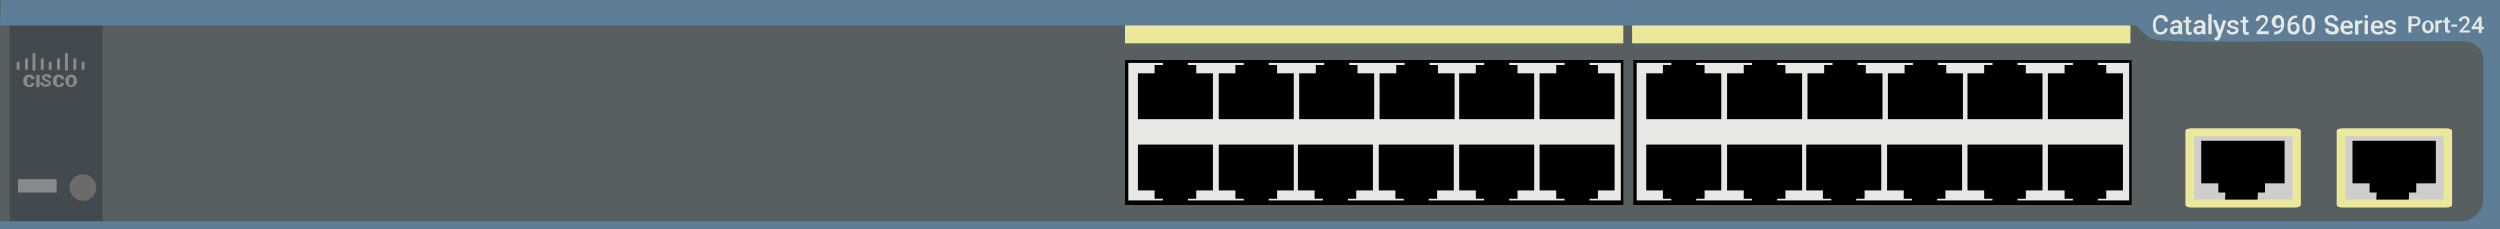
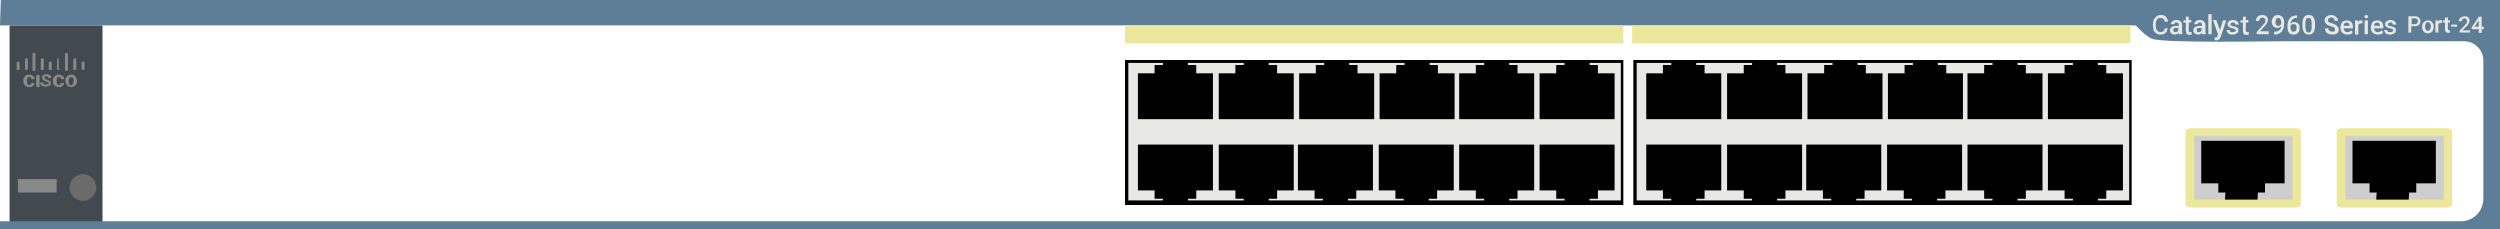
<svg xmlns="http://www.w3.org/2000/svg" version="1.1" id="Cisco_WS-C2918-24TC-C" x="0px" y="0px" viewBox="0 0 600 55" style="enable-background:new 0 0 600 55;" xml:space="preserve">
  <style type="text/css">
	.st0{fill:#575F61;}
	.st1{fill:#434A4F;}
	.st2{fill:#E7E7E3;}
	.st3{fill:#5E7E97;}
	.st4{fill:#EBE89B;}
	.st5{fill:#CECECE;}
	.st6{fill:#6B6B6B;}
	.st7{fill:#888989;}
	.st8{enable-background:new    ;}
</style>
-   <rect class="st0" width="600" height="55" />
  <rect x="2.3" y="6.1" class="st1" width="22.3" height="48.9" />
  <g>
    <rect x="270" y="14.4" width="119.6" height="34.8" />
    <rect x="270.8" y="15.1" class="st2" width="118.2" height="33" />
    <g>
      <polygon points="287.1,17.6 287.1,15.6 285.1,15.6 285.1,14.4 279.1,14.4 279.1,15.6 277.1,15.6 277.1,17.6 273.1,17.6     273.1,28.6 291.1,28.6 291.1,17.6   " />
      <polygon points="306.5,17.6 306.5,15.6 304.5,15.6 304.5,14.4 298.5,14.4 298.5,15.6 296.5,15.6 296.5,17.6 292.5,17.6     292.5,28.6 310.5,28.6 310.5,17.6   " />
      <polygon points="325.8,17.6 325.8,15.6 323.8,15.6 323.8,14.4 317.8,14.4 317.8,15.6 315.8,15.6 315.8,17.6 311.8,17.6     311.8,28.6 329.8,28.6 329.8,17.6   " />
      <polygon points="345.1,17.6 345.1,15.6 343.1,15.6 343.1,14.4 337.1,14.4 337.1,15.6 335.1,15.6 335.1,17.6 331.1,17.6     331.1,28.6 349.1,28.6 349.1,17.6   " />
      <polygon points="364.2,17.6 364.2,15.6 362.2,15.6 362.2,14.4 356.2,14.4 356.2,15.6 354.2,15.6 354.2,17.6 350.2,17.6     350.2,28.6 368.2,28.6 368.2,17.6   " />
      <polygon points="383.5,17.6 383.5,15.6 381.5,15.6 381.5,14.4 375.5,14.4 375.5,15.6 373.5,15.6 373.5,17.6 369.5,17.6     369.5,28.6 387.5,28.6 387.5,17.6   " />
    </g>
    <g>
      <polygon points="373.5,45.7 373.5,47.7 375.5,47.7 375.5,48.9 381.5,48.9 381.5,47.7 383.5,47.7 383.5,45.7 387.5,45.7     387.5,34.7 369.5,34.7 369.5,45.7   " />
      <polygon points="354.2,45.7 354.2,47.7 356.2,47.7 356.2,48.9 362.2,48.9 362.2,47.7 364.2,47.7 364.2,45.7 368.2,45.7     368.2,34.7 350.2,34.7 350.2,45.7   " />
      <polygon points="334.9,45.7 334.9,47.7 336.9,47.7 336.9,48.9 342.9,48.9 342.9,47.7 344.9,47.7 344.9,45.7 348.9,45.7     348.9,34.7 330.9,34.7 330.9,45.7   " />
      <polygon points="315.5,45.7 315.5,47.7 317.5,47.7 317.5,48.9 323.5,48.9 323.5,47.7 325.5,47.7 325.5,45.7 329.5,45.7     329.5,34.7 311.5,34.7 311.5,45.7   " />
      <polygon points="296.5,45.7 296.5,47.7 298.5,47.7 298.5,48.9 304.5,48.9 304.5,47.7 306.5,47.7 306.5,45.7 310.5,45.7     310.5,34.7 292.5,34.7 292.5,45.7   " />
      <polygon points="277.1,45.7 277.1,47.7 279.1,47.7 279.1,48.9 285.1,48.9 285.1,47.7 287.1,47.7 287.1,45.7 291.1,45.7     291.1,34.7 273.1,34.7 273.1,45.7   " />
    </g>
  </g>
  <g>
    <rect x="392" y="14.4" width="119.6" height="34.8" />
    <rect x="392.8" y="15.1" class="st2" width="118.2" height="33" />
    <g>
      <polygon points="409.1,17.6 409.1,15.6 407.1,15.6 407.1,14.4 401.1,14.4 401.1,15.6 399.1,15.6 399.1,17.6 395.1,17.6     395.1,28.6 413.1,28.6 413.1,17.6   " />
      <polygon points="428.5,17.6 428.5,15.6 426.5,15.6 426.5,14.4 420.5,14.4 420.5,15.6 418.5,15.6 418.5,17.6 414.5,17.6     414.5,28.6 432.5,28.6 432.5,17.6   " />
      <polygon points="447.8,17.6 447.8,15.6 445.8,15.6 445.8,14.4 439.8,14.4 439.8,15.6 437.8,15.6 437.8,17.6 433.8,17.6     433.8,28.6 451.8,28.6 451.8,17.6   " />
      <polygon points="467.1,17.6 467.1,15.6 465.1,15.6 465.1,14.4 459.1,14.4 459.1,15.6 457.1,15.6 457.1,17.6 453.1,17.6     453.1,28.6 471.1,28.6 471.1,17.6   " />
      <polygon points="486.2,17.6 486.2,15.6 484.2,15.6 484.2,14.4 478.2,14.4 478.2,15.6 476.2,15.6 476.2,17.6 472.2,17.6     472.2,28.6 490.2,28.6 490.2,17.6   " />
      <polygon points="505.5,17.6 505.5,15.6 503.5,15.6 503.5,14.4 497.5,14.4 497.5,15.6 495.5,15.6 495.5,17.6 491.5,17.6     491.5,28.6 509.5,28.6 509.5,17.6   " />
    </g>
    <g>
      <polygon points="495.5,45.7 495.5,47.7 497.5,47.7 497.5,48.9 503.5,48.9 503.5,47.7 505.5,47.7 505.5,45.7 509.5,45.7     509.5,34.7 491.5,34.7 491.5,45.7   " />
      <polygon points="476.2,45.7 476.2,47.7 478.2,47.7 478.2,48.9 484.2,48.9 484.2,47.7 486.2,47.7 486.2,45.7 490.2,45.7     490.2,34.7 472.2,34.7 472.2,45.7   " />
      <polygon points="456.9,45.7 456.9,47.7 458.9,47.7 458.9,48.9 464.9,48.9 464.9,47.7 466.9,47.7 466.9,45.7 470.9,45.7     470.9,34.7 452.9,34.7 452.9,45.7   " />
      <polygon points="437.5,45.7 437.5,47.7 439.5,47.7 439.5,48.9 445.5,48.9 445.5,47.7 447.5,47.7 447.5,45.7 451.5,45.7     451.5,34.7 433.5,34.7 433.5,45.7   " />
      <polygon points="418.5,45.7 418.5,47.7 420.5,47.7 420.5,48.9 426.5,48.9 426.5,47.7 428.5,47.7 428.5,45.7 432.5,45.7     432.5,34.7 414.5,34.7 414.5,45.7   " />
      <polygon points="399.1,45.7 399.1,47.7 401.1,47.7 401.1,48.9 407.1,48.9 407.1,47.7 409.1,47.7 409.1,45.7 413.1,45.7     413.1,34.7 395.1,34.7 395.1,45.7   " />
    </g>
  </g>
  <path class="st3" d="M549,9.9h42.4c2.5,0,4.6,2.1,4.6,4.6v33.2c0,3-2.4,5.4-5.4,5.4H0V55h600V0H0.2L0,6.1h512.6c0,0,2.3,2.6,3.9,3.2  C519.3,10.4,544.1,9.9,549,9.9z" />
  <rect x="270" y="6.1" class="st4" width="119.6" height="4.3" />
  <rect x="391.7" y="6.1" class="st4" width="119.6" height="4.3" />
  <g>
    <path class="st5" d="M525.8,32.1h25.1c0.1,0,0.3,0.1,0.3,0.3v16.2c0,0.1-0.1,0.3-0.3,0.3h-25.1c-0.1,0-0.3-0.1-0.3-0.3V32.4   C525.6,32.2,525.7,32.1,525.8,32.1z" />
    <path class="st4" d="M550.9,49.8h-25.1c-0.7,0-1.3-0.3-1.3-0.6V31.4c0-0.3,0.6-0.6,1.3-0.6h25.1c0.7,0,1.3,0.3,1.3,0.6v17.8   C552.2,49.5,551.6,49.8,550.9,49.8z M526.6,47.9h23.6V32.7h-23.6V47.9z" />
  </g>
  <polygon points="532.4,44 532.4,46.2 534.1,46.2 534,47.9 541.8,47.9 541.9,46.2 543.6,46.2 543.6,44 548.3,44 548.3,33.8   528.3,33.8 528.3,44 " />
  <g>
    <path class="st5" d="M562.1,32.1h25.1c0.1,0,0.3,0.1,0.3,0.3v16.2c0,0.1-0.1,0.3-0.3,0.3h-25.1c-0.1,0-0.3-0.1-0.3-0.3V32.4   C561.9,32.2,562,32.1,562.1,32.1z" />
    <path class="st4" d="M587.2,49.8h-25.1c-0.7,0-1.3-0.3-1.3-0.6V31.4c0-0.3,0.6-0.6,1.3-0.6h25.1c0.7,0,1.3,0.3,1.3,0.6v17.8   C588.5,49.5,587.9,49.8,587.2,49.8z M562.9,47.9h23.6V32.7h-23.6V47.9z" />
  </g>
  <polygon points="568.7,44 568.7,46.2 570.4,46.2 570.3,47.9 578.1,47.9 578.2,46.2 579.9,46.2 579.9,44 584.6,44 584.6,33.8   564.6,33.8 564.6,44 " />
  <circle class="st6" cx="19.9" cy="45" r="3.2" />
  <rect x="4.3" y="43" class="st7" width="9.3" height="3.2" />
  <g>
    <path class="st7" d="M8.3,17H8c-0.1,0-0.2-0.1-0.2-0.3V13c0-0.1,0.1-0.3,0.2-0.3h0.3c0.1,0,0.2,0.1,0.2,0.3v3.7   C8.5,16.9,8.4,17,8.3,17z" />
    <path class="st7" d="M16.1,17h-0.3c-0.1,0-0.2-0.1-0.2-0.3V13c0-0.1,0.1-0.3,0.2-0.3h0.3c0.1,0,0.2,0.1,0.2,0.3v3.7   C16.4,16.9,16.2,17,16.1,17z" />
    <path class="st7" d="M6.5,16.8H6.2c-0.1,0-0.2-0.1-0.2-0.3v-2.2C6,14.2,6.1,14,6.2,14h0.3c0.1,0,0.2,0.1,0.2,0.3v2.2   C6.6,16.6,6.5,16.8,6.5,16.8z" />
    <path class="st7" d="M4.5,16.8H4.2c-0.1,0-0.2-0.1-0.2-0.3v-1.4c0-0.1,0.1-0.3,0.2-0.3h0.3c0.1,0,0.2,0.1,0.2,0.3v1.4   C4.7,16.6,4.6,16.8,4.5,16.8z" />
-     <path class="st7" d="M14.2,16.8h-0.3c-0.1,0-0.2-0.1-0.2-0.3v-2.2c0-0.1,0.1-0.3,0.2-0.3h0.3c0.1,0,0.2,0.1,0.2,0.3v2.2   C14.4,16.6,14.3,16.8,14.2,16.8z" />
+     <path class="st7" d="M14.2,16.8h-0.3c-0.1,0-0.2-0.1-0.2-0.3v-2.2c0-0.1,0.1-0.3,0.2-0.3c0.1,0,0.2,0.1,0.2,0.3v2.2   C14.4,16.6,14.3,16.8,14.2,16.8z" />
    <path class="st7" d="M10.3,16.8H10c-0.1,0-0.2-0.1-0.2-0.3v-2.2c0-0.1,0.1-0.3,0.2-0.3h0.3c0.1,0,0.2,0.1,0.2,0.3v2.2   C10.5,16.6,10.4,16.8,10.3,16.8z" />
    <path class="st7" d="M12.3,16.8h-0.4c-0.1,0-0.2-0.1-0.2-0.3v-1.4c0-0.1,0.1-0.3,0.2-0.3h0.3c0.1,0,0.2,0.1,0.2,0.3v1.4   C12.4,16.6,12.4,16.8,12.3,16.8z" />
    <path class="st7" d="M18.1,16.8h-0.3c-0.1,0-0.2-0.1-0.2-0.3v-2.2c0-0.1,0.1-0.3,0.2-0.3h0.3c0.1,0,0.2,0.1,0.2,0.3v2.2   C18.3,16.6,18.2,16.8,18.1,16.8z" />
    <path class="st7" d="M20.1,16.8h-0.3c-0.1,0-0.2-0.1-0.2-0.3v-1.4c0-0.1,0.1-0.3,0.2-0.3h0.3c0.1,0,0.2,0.1,0.2,0.3v1.4   C20.2,16.6,20.1,16.8,20.1,16.8z" />
    <g class="st8">
      <path class="st7" d="M8.3,19.9c0,0.2-0.1,0.4-0.2,0.5c-0.1,0.2-0.3,0.3-0.4,0.4c-0.2,0.1-0.4,0.1-0.7,0.1c-0.4,0-0.7-0.1-1-0.4    c-0.3-0.2-0.4-0.6-0.4-1.1v-0.1c0-0.3,0-0.5,0.2-0.7c0.1-0.2,0.3-0.4,0.4-0.5c0.2-0.1,0.4-0.2,0.7-0.2c0.4,0,0.7,0.1,1,0.3    c0.3,0.2,0.4,0.4,0.4,0.8H7.5c0-0.2,0-0.3-0.1-0.4S7.1,18.5,7,18.5c-0.2,0-0.4,0-0.4,0.2c-0.1,0.1-0.1,0.4-0.1,0.6v0.2    c0,0.3,0,0.5,0.1,0.7c0.1,0.1,0.3,0.2,0.4,0.2c0.2,0,0.3,0,0.4-0.1s0.1-0.2,0.1-0.4L8.3,19.9L8.3,19.9z" />
      <path class="st7" d="M9.5,20.9H8.7V18h0.8V20.9z" />
      <path class="st7" d="M11.7,20.1c0-0.1,0-0.2-0.1-0.3s-0.2-0.1-0.4-0.2c-0.2,0-0.4-0.1-0.5-0.2c-0.4-0.2-0.6-0.4-0.6-0.8    c0-0.2,0-0.3,0.1-0.4s0.3-0.2,0.4-0.3c0.2-0.1,0.4-0.1,0.6-0.1s0.4,0,0.6,0.1c0.2,0.1,0.3,0.2,0.4,0.3c0.1,0.1,0.1,0.3,0.1,0.5    h-0.8c0-0.1,0-0.2-0.1-0.3c-0.1,0-0.2-0.1-0.3-0.1s-0.3,0-0.3,0.1c-0.1,0-0.1,0.2-0.1,0.3c0,0.1,0,0.1,0.1,0.2    c0.1,0,0.3,0.1,0.4,0.2c0.2,0.1,0.4,0.1,0.5,0.2c0.4,0.2,0.5,0.4,0.5,0.7s-0.1,0.4-0.3,0.6c-0.2,0.1-0.5,0.2-0.9,0.2    c-0.3,0-0.5,0-0.7-0.1s-0.4-0.2-0.5-0.4c-0.1-0.2-0.2-0.3-0.2-0.5h0.8c0,0.2,0,0.3,0.1,0.4s0.3,0.1,0.4,0.1c0.1,0,0.2,0,0.3-0.1    C11.6,20.3,11.7,20.3,11.7,20.1z" />
      <path class="st7" d="M15.4,19.9c0,0.2-0.1,0.4-0.2,0.5c-0.1,0.2-0.3,0.3-0.4,0.4c-0.2,0.1-0.4,0.1-0.7,0.1c-0.4,0-0.7-0.1-1-0.4    c-0.3-0.2-0.4-0.6-0.4-1.1v-0.1c0-0.3,0-0.5,0.2-0.7c0.1-0.2,0.3-0.4,0.4-0.5c0.2-0.1,0.4-0.2,0.7-0.2c0.4,0,0.7,0.1,1,0.3    c0.3,0.2,0.4,0.4,0.4,0.8h-0.8c0-0.2,0-0.3-0.1-0.4s-0.3-0.1-0.4-0.1c-0.2,0-0.4,0-0.4,0.2c-0.1,0.1-0.1,0.4-0.1,0.6v0.2    c0,0.3,0,0.5,0.1,0.7c0.1,0.1,0.3,0.2,0.4,0.2c0.2,0,0.3,0,0.4-0.1c0.1-0.1,0.1-0.2,0.1-0.4H15.4L15.4,19.9z" />
      <path class="st7" d="M18.5,19.5c0,0.3,0,0.5-0.2,0.7s-0.3,0.4-0.5,0.5s-0.4,0.2-0.7,0.2s-0.5,0-0.7-0.2c-0.2-0.1-0.4-0.3-0.5-0.5    s-0.2-0.4-0.2-0.7v-0.2c0-0.3,0-0.5,0.2-0.7c0.1-0.2,0.3-0.4,0.5-0.5s0.4-0.2,0.7-0.2s0.5,0,0.7,0.2c0.2,0.1,0.4,0.3,0.5,0.5    C18.4,18.9,18.4,19.1,18.5,19.5L18.5,19.5L18.5,19.5L18.5,19.5z M17.7,19.4c0-0.3,0-0.5-0.2-0.7c-0.1-0.2-0.3-0.2-0.4-0.2    c-0.4,0-0.6,0.3-0.6,0.8v0.2c0,0.3,0,0.5,0.1,0.7s0.3,0.3,0.4,0.3s0.4-0.1,0.4-0.2c0.1-0.2,0.2-0.4,0.2-0.6L17.7,19.4L17.7,19.4z" />
    </g>
  </g>
  <g>
    <path class="st2" d="M520.2,6.8c0,0.5-0.2,0.9-0.5,1.1c-0.3,0.3-0.7,0.4-1.2,0.4c-0.4,0-0.7-0.1-1-0.3s-0.5-0.4-0.6-0.7   s-0.2-0.7-0.2-1.1V5.8c0-0.4,0.1-0.8,0.2-1.1c0.2-0.3,0.4-0.6,0.7-0.8s0.6-0.3,1-0.3c0.5,0,0.9,0.1,1.2,0.4s0.5,0.7,0.5,1.2h-0.8   c0-0.3-0.1-0.6-0.3-0.7s-0.4-0.2-0.7-0.2s-0.6,0.1-0.8,0.4s-0.3,0.6-0.3,1.1v0.4c0,0.5,0.1,0.9,0.3,1.1c0.2,0.3,0.4,0.4,0.8,0.4   c0.3,0,0.5-0.1,0.7-0.2s0.3-0.4,0.3-0.7C519.5,6.8,520.2,6.8,520.2,6.8z" />
    <path class="st2" d="M522.9,8.2c0-0.1-0.1-0.2-0.1-0.3c-0.2,0.3-0.5,0.4-0.9,0.4c-0.3,0-0.6-0.1-0.8-0.3s-0.3-0.4-0.3-0.7   c0-0.4,0.1-0.6,0.4-0.8c0.3-0.2,0.7-0.3,1.2-0.3h0.5V6c0-0.2,0-0.3-0.1-0.4s-0.2-0.2-0.4-0.2s-0.3,0-0.4,0.1   c-0.1,0.1-0.2,0.2-0.2,0.3H521c0-0.2,0.1-0.4,0.2-0.5s0.3-0.3,0.5-0.4s0.4-0.1,0.7-0.1c0.4,0,0.7,0.1,0.9,0.3   c0.2,0.2,0.4,0.5,0.4,0.8v1.5c0,0.3,0,0.5,0.1,0.7v0.1C523.8,8.2,522.9,8.2,522.9,8.2z M522.1,7.7c0.2,0,0.3,0,0.4-0.1   c0.1-0.1,0.2-0.2,0.3-0.3V6.7h-0.4c-0.3,0-0.5,0-0.6,0.1s-0.2,0.2-0.2,0.4c0,0.1,0,0.3,0.1,0.3C521.8,7.7,521.9,7.7,522.1,7.7z" />
    <path class="st2" d="M525.3,4v0.8h0.6v0.6h-0.6v1.9c0,0.1,0,0.2,0.1,0.3c0.1,0.1,0.1,0.1,0.3,0.1c0.1,0,0.2,0,0.3,0v0.6   c-0.2,0-0.3,0.1-0.5,0.1c-0.6,0-0.9-0.3-0.9-1v-2H524V4.9h0.6V4H525.3z" />
    <path class="st2" d="M528.5,8.2c0-0.1-0.1-0.2-0.1-0.3c-0.2,0.3-0.5,0.4-0.9,0.4c-0.3,0-0.6-0.1-0.8-0.3s-0.3-0.4-0.3-0.7   c0-0.4,0.1-0.6,0.4-0.8c0.3-0.2,0.7-0.3,1.2-0.3h0.5V6c0-0.2,0-0.3-0.1-0.4s-0.2-0.2-0.4-0.2s-0.3,0-0.4,0.1   c-0.1,0.1-0.2,0.2-0.2,0.3h-0.8c0-0.2,0.1-0.4,0.2-0.5s0.3-0.3,0.5-0.4s0.4-0.1,0.7-0.1c0.4,0,0.7,0.1,0.9,0.3   c0.2,0.2,0.4,0.5,0.4,0.8v1.5c0,0.3,0,0.5,0.1,0.7v0.1C529.4,8.2,528.5,8.2,528.5,8.2z M527.7,7.7c0.2,0,0.3,0,0.4-0.1   c0.1-0.1,0.2-0.2,0.3-0.3V6.7H528c-0.3,0-0.5,0-0.6,0.1s-0.2,0.2-0.2,0.4c0,0.1,0,0.3,0.1,0.3C527.4,7.7,527.5,7.7,527.7,7.7z" />
    <path class="st2" d="M530.8,8.2H530V3.4h0.8V8.2z" />
    <path class="st2" d="M532.8,7.2l0.7-2.3h0.8L533,8.8c-0.2,0.6-0.6,0.9-1.1,0.9c-0.1,0-0.2,0-0.4-0.1V9h0.1c0.2,0,0.3,0,0.4-0.1   c0.1-0.1,0.2-0.2,0.2-0.4l0.1-0.3l-1.2-3.4h0.8L532.8,7.2z" />
    <path class="st2" d="M536.6,7.3c0-0.1-0.1-0.2-0.2-0.3c-0.1-0.1-0.3-0.1-0.6-0.2s-0.5-0.1-0.6-0.2c-0.4-0.2-0.6-0.4-0.6-0.8   c0-0.3,0.1-0.5,0.4-0.7c0.2-0.2,0.6-0.3,0.9-0.3c0.4,0,0.7,0.1,1,0.3c0.2,0.2,0.4,0.5,0.4,0.8h-0.8c0-0.1-0.1-0.3-0.2-0.4   c-0.1-0.1-0.3-0.1-0.4-0.1c-0.2,0-0.3,0-0.4,0.1s-0.2,0.2-0.2,0.3c0,0.1,0,0.2,0.1,0.3c0.1,0.1,0.3,0.1,0.6,0.2s0.5,0.1,0.7,0.2   s0.3,0.2,0.4,0.3c0.1,0.1,0.1,0.3,0.1,0.5c0,0.3-0.1,0.6-0.4,0.7c-0.3,0.2-0.6,0.3-1,0.3c-0.3,0-0.5,0-0.7-0.1s-0.4-0.2-0.5-0.4   s-0.2-0.4-0.2-0.6h0.7c0,0.2,0.1,0.3,0.2,0.4s0.3,0.1,0.5,0.1s0.4,0,0.5-0.1S536.6,7.5,536.6,7.3z" />
    <path class="st2" d="M539,4v0.8h0.6v0.6H539v1.9c0,0.1,0,0.2,0.1,0.3c0.1,0.1,0.1,0.1,0.3,0.1c0.1,0,0.2,0,0.3,0v0.6   c-0.2,0-0.3,0.1-0.5,0.1c-0.6,0-0.9-0.3-0.9-1v-2h-0.6V4.9h0.6V4H539z" />
    <path class="st2" d="M544.7,8.2h-3.1V7.7l1.5-1.7c0.2-0.2,0.4-0.4,0.5-0.6s0.1-0.3,0.1-0.5s-0.1-0.4-0.2-0.5   c-0.1-0.1-0.3-0.2-0.5-0.2s-0.4,0.1-0.6,0.2c-0.1,0.1-0.2,0.4-0.2,0.6h-0.8c0-0.3,0.1-0.5,0.2-0.7c0.1-0.2,0.3-0.4,0.5-0.5   s0.5-0.2,0.8-0.2c0.4,0,0.8,0.1,1,0.3c0.3,0.2,0.4,0.5,0.4,0.9c0,0.2-0.1,0.5-0.2,0.7c-0.1,0.2-0.3,0.5-0.6,0.8l-1.1,1.2h2.1v0.7   H544.7z" />
    <path class="st2" d="M547.5,6.3c-0.3,0.3-0.6,0.4-0.9,0.4c-0.4,0-0.7-0.1-1-0.4c-0.2-0.3-0.4-0.6-0.4-1.1c0-0.3,0.1-0.6,0.2-0.8   c0.1-0.2,0.3-0.4,0.5-0.6c0.2-0.1,0.5-0.2,0.8-0.2c0.5,0,0.8,0.2,1.1,0.5s0.4,0.8,0.4,1.4v0.2c0,0.8-0.2,1.4-0.6,1.9   c-0.4,0.4-0.9,0.7-1.7,0.7h-0.1V7.6h0.1c0.4,0,0.8-0.1,1-0.3C547.3,7.1,547.5,6.8,547.5,6.3z M546.8,6.2c0.2,0,0.3,0,0.4-0.1   c0.1-0.1,0.2-0.2,0.3-0.4V5.4c0-0.3-0.1-0.6-0.2-0.8s-0.3-0.3-0.5-0.3s-0.4,0.1-0.5,0.3c-0.1,0.2-0.2,0.4-0.2,0.7   c0,0.3,0.1,0.5,0.2,0.7C546.4,6.1,546.5,6.2,546.8,6.2z" />
    <path class="st2" d="M551.3,3.7v0.6h-0.1c-0.4,0-0.8,0.1-1,0.4c-0.3,0.2-0.4,0.5-0.5,1c0.2-0.3,0.6-0.4,0.9-0.4   c0.4,0,0.7,0.1,1,0.4s0.3,0.6,0.3,1.1s-0.1,0.8-0.4,1.1s-0.6,0.4-1.1,0.4s-0.8-0.2-1.1-0.5C549.1,7.5,549,7,549,6.5V6.2   c0-0.8,0.2-1.4,0.6-1.9C550,3.9,550.5,3.7,551.3,3.7L551.3,3.7z M550.5,5.8c-0.2,0-0.3,0-0.5,0.1s-0.2,0.2-0.3,0.4v0.2   c0,0.3,0.1,0.6,0.2,0.8c0.1,0.2,0.3,0.3,0.6,0.3c0.2,0,0.4-0.1,0.5-0.3c0.1-0.2,0.2-0.4,0.2-0.7s-0.1-0.5-0.2-0.7   C550.9,5.9,550.7,5.8,550.5,5.8z" />
    <path class="st2" d="M555.6,6.3c0,0.7-0.1,1.1-0.4,1.5c-0.2,0.3-0.6,0.5-1.1,0.5s-0.9-0.2-1.1-0.5c-0.2-0.3-0.4-0.8-0.4-1.4V5.6   c0-0.7,0.1-1.1,0.4-1.5s0.6-0.5,1.1-0.5s0.9,0.2,1.1,0.5c0.2,0.3,0.4,0.8,0.4,1.4V6.3z M554.8,5.5c0-0.4-0.1-0.7-0.2-0.9   c-0.1-0.2-0.3-0.3-0.6-0.3c-0.2,0-0.4,0.1-0.5,0.3c-0.1,0.2-0.2,0.5-0.2,0.9v1c0,0.4,0.1,0.7,0.2,1c0.1,0.2,0.3,0.3,0.6,0.3   c0.2,0,0.4-0.1,0.5-0.3c0.1-0.2,0.2-0.5,0.2-0.9V5.5z" />
    <path class="st2" d="M560.4,7.1c0-0.2-0.1-0.4-0.2-0.5s-0.4-0.2-0.8-0.3c-0.4-0.1-0.7-0.2-0.9-0.4c-0.4-0.3-0.6-0.6-0.6-1   s0.2-0.7,0.4-0.9c0.3-0.2,0.7-0.4,1.2-0.4c0.3,0,0.6,0.1,0.8,0.2s0.4,0.3,0.6,0.5s0.2,0.5,0.2,0.7h-0.8c0-0.2-0.1-0.4-0.2-0.6   c-0.1-0.1-0.4-0.2-0.6-0.2c-0.3,0-0.5,0.1-0.6,0.2s-0.2,0.3-0.2,0.5s0.1,0.3,0.2,0.4c0.2,0.1,0.4,0.2,0.8,0.3s0.6,0.2,0.9,0.4   c0.2,0.1,0.4,0.3,0.5,0.5s0.2,0.4,0.2,0.6c0,0.4-0.1,0.7-0.4,0.9c-0.3,0.2-0.7,0.3-1.2,0.3c-0.3,0-0.6-0.1-0.9-0.2   s-0.5-0.3-0.6-0.5S558,7.1,558,6.8h0.8c0,0.3,0.1,0.5,0.3,0.6s0.4,0.2,0.7,0.2s0.5-0.1,0.6-0.2C560.3,7.4,560.4,7.3,560.4,7.1z" />
    <path class="st2" d="M563.3,8.3c-0.5,0-0.9-0.2-1.2-0.5s-0.4-0.7-0.4-1.2l0,0c0-0.3,0.1-0.6,0.2-0.9c0.1-0.3,0.3-0.5,0.5-0.6   s0.5-0.2,0.8-0.2c0.5,0,0.8,0.1,1.1,0.4s0.4,0.7,0.4,1.2v0.3h-2.2c0,0.3,0.1,0.5,0.3,0.7s0.4,0.2,0.6,0.2c0.3,0,0.6-0.1,0.9-0.4   l0.4,0.4c-0.1,0.2-0.3,0.4-0.5,0.5C563.8,8.3,563.5,8.3,563.3,8.3z M563.2,5.4c-0.2,0-0.4,0.1-0.5,0.2s-0.2,0.3-0.2,0.6h1.4l0,0   c0-0.3-0.1-0.4-0.2-0.6C563.5,5.5,563.4,5.4,563.2,5.4z" />
    <path class="st2" d="M567,5.6c-0.1,0-0.2,0-0.3,0c-0.3,0-0.6,0.1-0.7,0.4v2.3h-0.8V4.9h0.7v0.4c0.2-0.3,0.4-0.4,0.8-0.4   c0.1,0,0.2,0,0.3,0V5.6z" />
    <path class="st2" d="M567.5,4c0-0.1,0-0.2,0.1-0.3s0.2-0.1,0.3-0.1s0.2,0,0.3,0.1s0.1,0.2,0.1,0.3s0,0.2-0.1,0.3s-0.2,0.1-0.3,0.1   s-0.2,0-0.3-0.1S567.5,4.1,567.5,4z M568.3,8.2h-0.8V4.9h0.8V8.2z" />
    <path class="st2" d="M570.6,8.3c-0.5,0-0.9-0.2-1.2-0.5S569,7.1,569,6.6l0,0c0-0.3,0.1-0.6,0.2-0.9c0.1-0.3,0.3-0.5,0.5-0.6   s0.5-0.2,0.8-0.2c0.5,0,0.8,0.1,1.1,0.4S572,6,572,6.5v0.3h-2.2c0,0.3,0.1,0.5,0.3,0.7s0.4,0.2,0.6,0.2c0.3,0,0.6-0.1,0.9-0.4   l0.4,0.4c-0.1,0.2-0.3,0.4-0.5,0.5C571.1,8.3,570.9,8.3,570.6,8.3z M570.5,5.4c-0.2,0-0.4,0.1-0.5,0.2s-0.2,0.3-0.2,0.6h1.4l0,0   c0-0.3-0.1-0.4-0.2-0.6C570.9,5.5,570.7,5.4,570.5,5.4z" />
    <path class="st2" d="M574.4,7.3c0-0.1-0.1-0.2-0.2-0.3c-0.1-0.1-0.3-0.1-0.6-0.2s-0.5-0.1-0.6-0.2c-0.4-0.2-0.6-0.4-0.6-0.8   c0-0.3,0.1-0.5,0.4-0.7c0.2-0.2,0.6-0.3,0.9-0.3c0.4,0,0.7,0.1,1,0.3c0.2,0.2,0.4,0.5,0.4,0.8h-0.8c0-0.1-0.1-0.3-0.2-0.4   c-0.1-0.1-0.3-0.1-0.4-0.1c-0.2,0-0.3,0-0.4,0.1s-0.2,0.2-0.2,0.3c0,0.1,0,0.2,0.1,0.3c0.1,0.1,0.3,0.1,0.6,0.2s0.5,0.1,0.7,0.2   s0.3,0.2,0.4,0.3c0.1,0.1,0.1,0.3,0.1,0.5c0,0.3-0.1,0.6-0.4,0.7c-0.3,0.2-0.6,0.3-1,0.3c-0.3,0-0.5,0-0.7-0.1s-0.4-0.2-0.5-0.4   s-0.2-0.4-0.2-0.6h0.7c0,0.2,0.1,0.3,0.2,0.4s0.3,0.1,0.5,0.1s0.4,0,0.5-0.1S574.4,7.5,574.4,7.3z" />
  </g>
  <g>
    <path class="st2" d="M578.7,6.4v1.4h-0.7V3.9h1.5c0.4,0,0.8,0.1,1,0.3c0.3,0.2,0.4,0.5,0.4,0.9c0,0.4-0.1,0.7-0.4,0.9   c-0.3,0.2-0.6,0.3-1.1,0.3H578.7z M578.7,5.8h0.8c0.2,0,0.4-0.1,0.6-0.2c0.1-0.1,0.2-0.3,0.2-0.5c0-0.2-0.1-0.4-0.2-0.5   c-0.1-0.1-0.3-0.2-0.5-0.2h-0.8V5.8z" />
    <path class="st2" d="M581.3,6.4c0-0.3,0.1-0.5,0.2-0.8c0.1-0.2,0.3-0.4,0.5-0.5s0.4-0.2,0.7-0.2c0.4,0,0.7,0.1,1,0.4   c0.2,0.3,0.4,0.6,0.4,1l0,0.2c0,0.3-0.1,0.5-0.2,0.8c-0.1,0.2-0.3,0.4-0.5,0.5s-0.4,0.2-0.7,0.2c-0.4,0-0.7-0.1-1-0.4   S581.3,6.8,581.3,6.4L581.3,6.4z M582,6.4c0,0.3,0.1,0.5,0.2,0.7c0.1,0.2,0.3,0.3,0.5,0.3c0.2,0,0.4-0.1,0.5-0.3   c0.1-0.2,0.2-0.4,0.2-0.8c0-0.3-0.1-0.5-0.2-0.7c-0.1-0.2-0.3-0.3-0.5-0.3c-0.2,0-0.4,0.1-0.5,0.3C582.1,5.8,582,6.1,582,6.4z" />
    <path class="st2" d="M586.1,5.5c-0.1,0-0.2,0-0.3,0c-0.3,0-0.5,0.1-0.6,0.3v2h-0.7V4.9h0.6l0,0.3c0.2-0.3,0.4-0.4,0.7-0.4   c0.1,0,0.2,0,0.2,0L586.1,5.5z" />
    <path class="st2" d="M587.5,4.2v0.7h0.5v0.5h-0.5V7c0,0.1,0,0.2,0.1,0.2s0.1,0.1,0.2,0.1c0.1,0,0.2,0,0.2,0v0.5   c-0.1,0-0.3,0.1-0.4,0.1c-0.5,0-0.8-0.3-0.8-0.8V5.4h-0.5V4.9h0.5V4.2H587.5z" />
    <path class="st2" d="M589.7,6.4h-1.4V5.9h1.4V6.4z" />
    <path class="st2" d="M592.9,7.8h-2.6V7.4l1.3-1.4c0.2-0.2,0.3-0.4,0.4-0.5c0.1-0.1,0.1-0.3,0.1-0.4c0-0.2-0.1-0.3-0.2-0.5   c-0.1-0.1-0.2-0.2-0.4-0.2c-0.2,0-0.4,0.1-0.5,0.2c-0.1,0.1-0.2,0.3-0.2,0.5h-0.7c0-0.2,0.1-0.5,0.2-0.6c0.1-0.2,0.3-0.3,0.5-0.4   c0.2-0.1,0.4-0.2,0.7-0.2c0.4,0,0.7,0.1,0.9,0.3c0.2,0.2,0.3,0.5,0.3,0.8c0,0.2-0.1,0.4-0.2,0.6c-0.1,0.2-0.3,0.5-0.5,0.7l-1,1h1.8   V7.8z" />
    <path class="st2" d="M595.6,6.4h0.5V7h-0.5v0.9h-0.7V7h-1.7l0-0.4l1.7-2.6h0.7V6.4z M593.9,6.4h1V4.8l0,0.1L593.9,6.4z" />
  </g>
</svg>